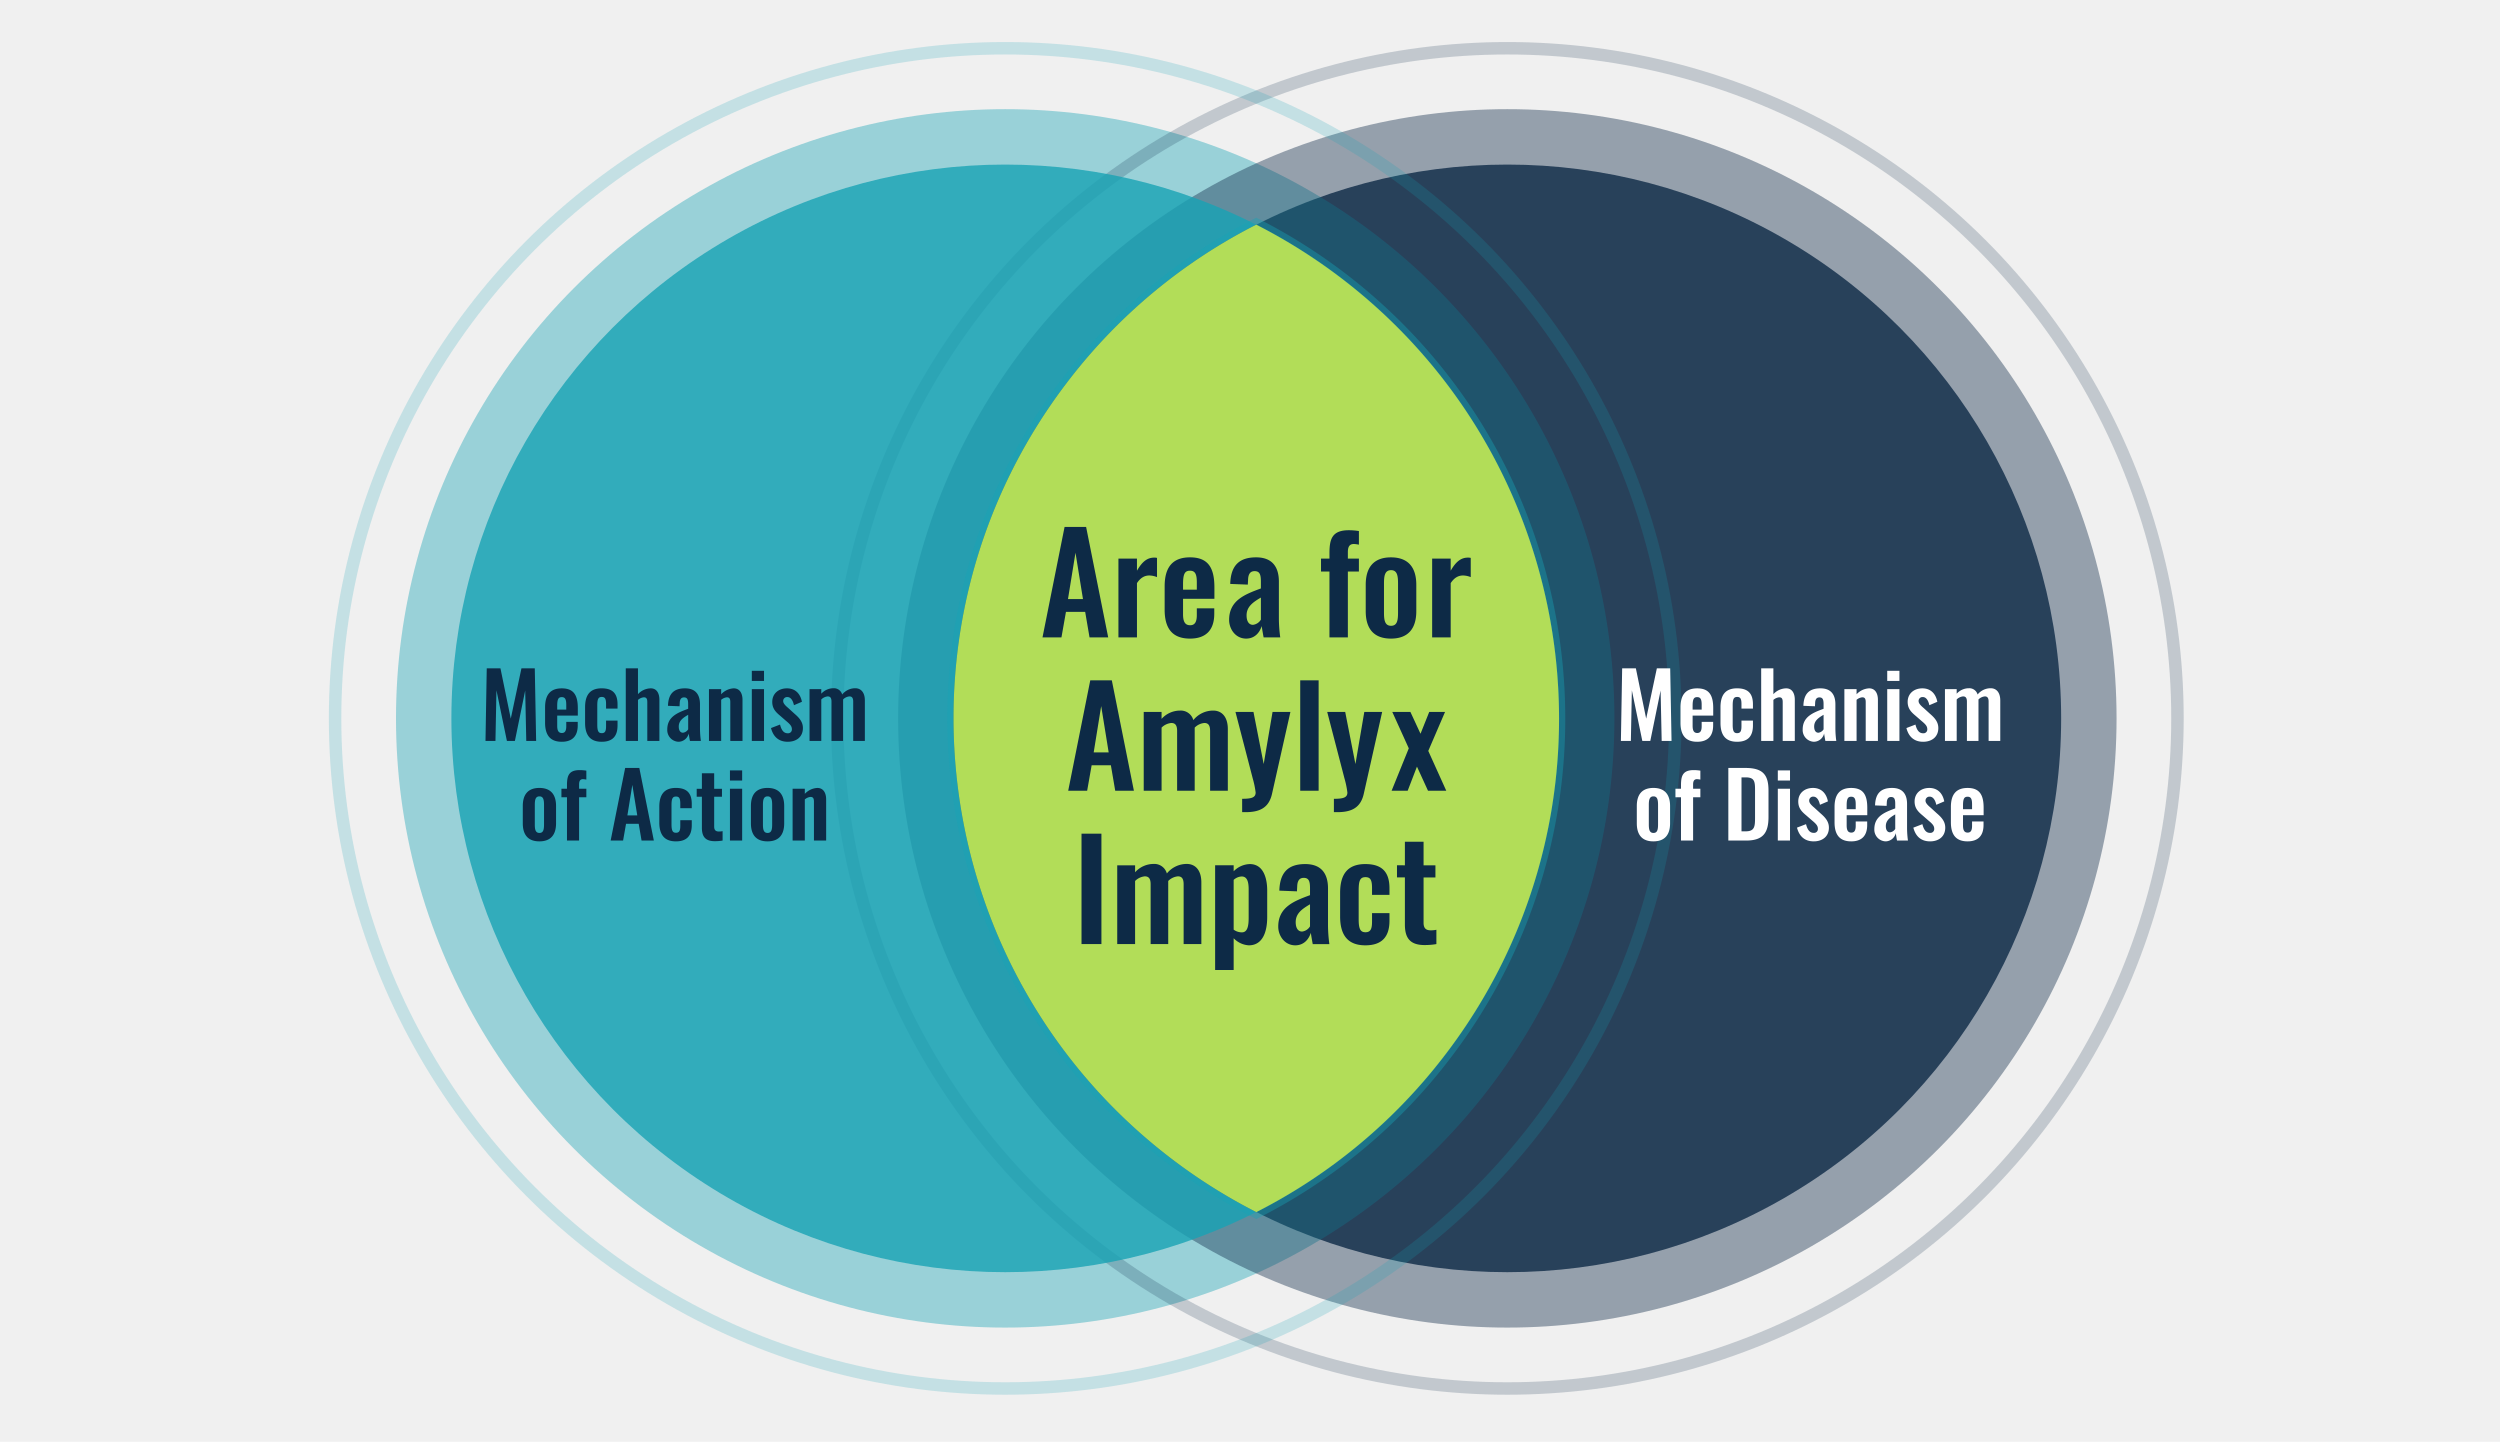
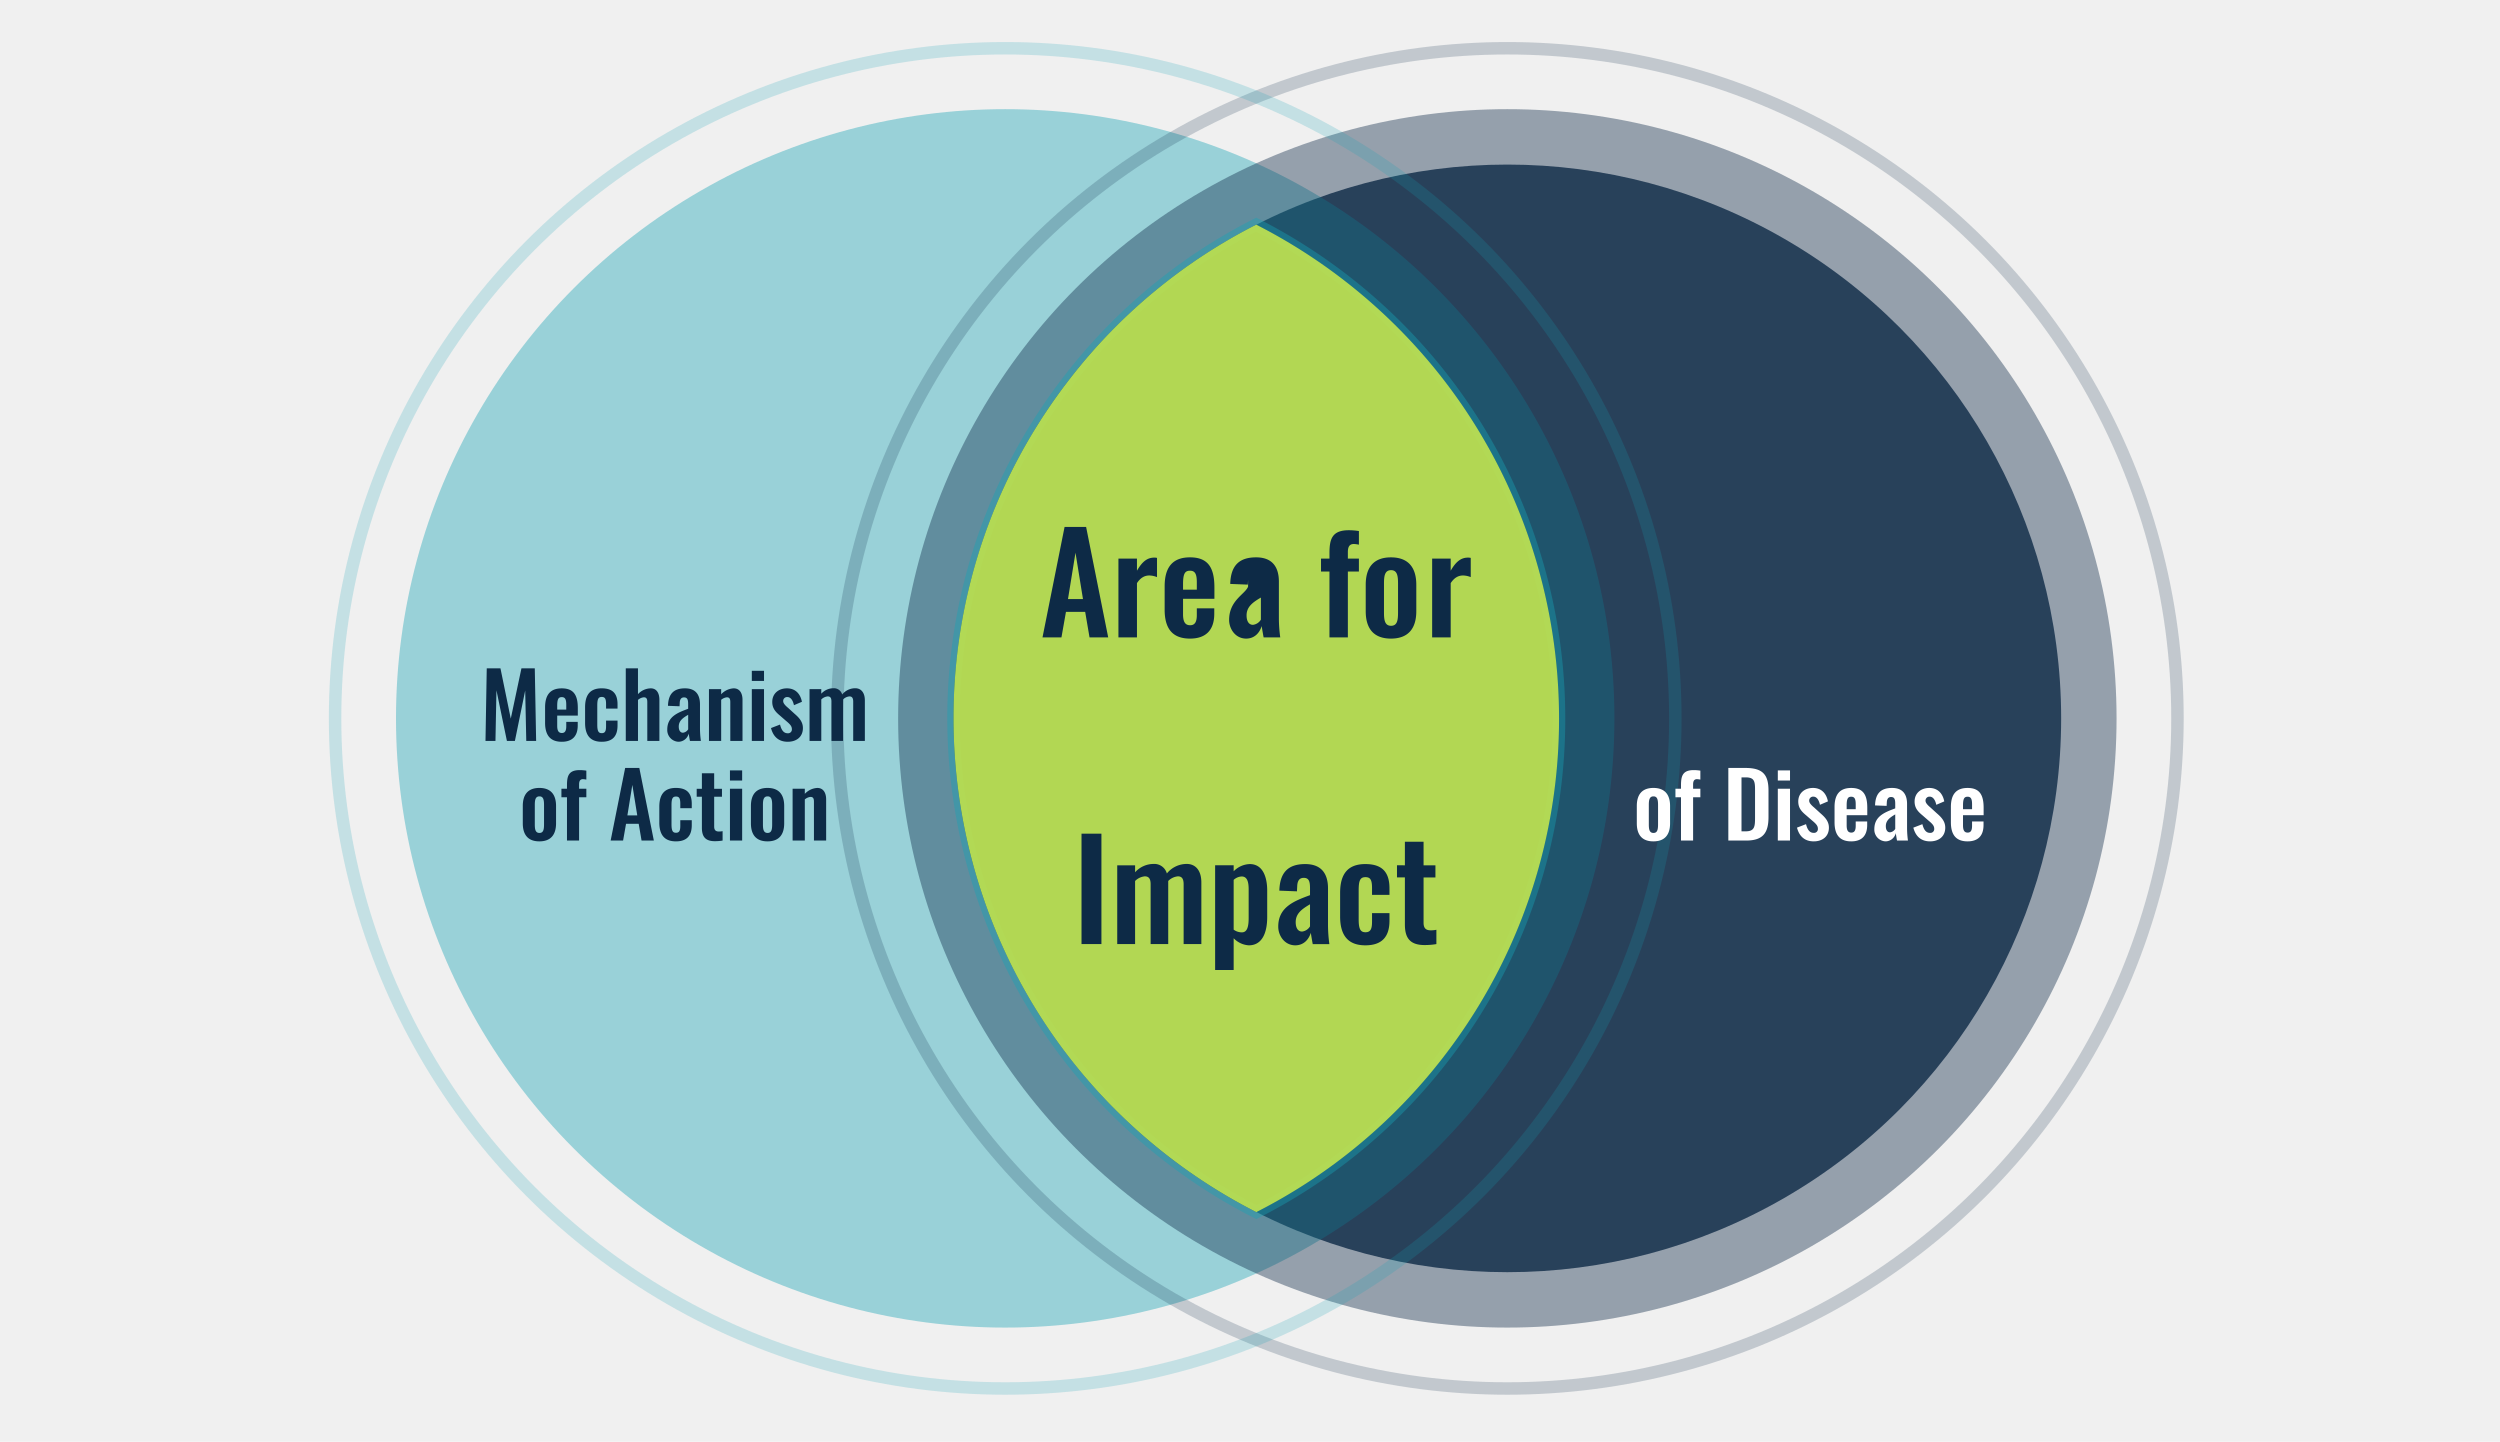
<svg xmlns="http://www.w3.org/2000/svg" width="1004" height="579" viewBox="0 0 1004 579">
  <g id="moa_mod_venn_diagram_980_x_559px" data-name="moa_mod venn diagram 980 x 559px" transform="translate(14.52 9)">
    <g id="Layer_21">
      <rect id="Rectangle_3" data-name="Rectangle 3" width="1004" height="579" transform="translate(-14.52 -9)" fill="#f0f0f0" />
    </g>
    <g id="Layer_23">
      <circle id="Ellipse_1" data-name="Ellipse 1" cx="222.41" cy="222.41" r="222.41" transform="translate(368.42 57.09)" fill="#0d2a46" opacity="0.8" />
      <circle id="Ellipse_2" data-name="Ellipse 2" cx="244.66" cy="244.66" r="244.66" transform="translate(144.51 34.84)" fill="#18a2b4" opacity="0.4" />
      <circle id="Ellipse_3" data-name="Ellipse 3" cx="269.12" cy="269.12" r="269.12" transform="translate(321.71 10.38)" fill="none" stroke="#0d2a46" stroke-miterlimit="10" stroke-width="5" opacity="0.2" />
      <circle id="Ellipse_4" data-name="Ellipse 4" cx="244.66" cy="244.66" r="244.66" transform="translate(346.17 34.84)" fill="#0d2a46" opacity="0.4" />
      <circle id="Ellipse_5" data-name="Ellipse 5" cx="269.12" cy="269.12" r="269.12" transform="translate(120.05 10.38)" fill="none" stroke="#18a2b4" stroke-miterlimit="10" stroke-width="5" opacity="0.2" />
-       <circle id="Ellipse_6" data-name="Ellipse 6" cx="222.41" cy="222.41" r="222.41" transform="translate(166.76 57.09)" fill="#18a2b4" opacity="0.8" />
    </g>
    <g id="Layer_27">
      <path id="Path_1" data-name="Path 1" d="M564.97,415.75c75.25-97.09,57.54-236.8-39.55-312.05a223.831,223.831,0,0,0-35.43-22.48,221.637,221.637,0,0,0-74.95,62.03c-75.25,97.09-57.54,236.8,39.55,312.05a223.833,223.833,0,0,0,35.43,22.48A221.637,221.637,0,0,0,564.97,415.75Z" fill="#18a2b4" stroke="#18a2b4" stroke-miterlimit="10" stroke-width="5" opacity="0.4" />
-       <path id="Path_2" data-name="Path 2" d="M564.97,415.75c75.25-97.09,57.54-236.8-39.55-312.05a223.831,223.831,0,0,0-35.43-22.48,221.637,221.637,0,0,0-74.95,62.03c-75.25,97.09-57.54,236.8,39.55,312.05a223.833,223.833,0,0,0,35.43,22.48A221.637,221.637,0,0,0,564.97,415.75Z" fill="#18a2b4" opacity="0.8" />
      <path id="Path_3" data-name="Path 3" d="M564.97,415.75c75.25-97.09,57.54-236.8-39.55-312.05a223.831,223.831,0,0,0-35.43-22.48,221.637,221.637,0,0,0-74.95,62.03c-75.25,97.09-57.54,236.8,39.55,312.05a223.833,223.833,0,0,0,35.43,22.48A221.637,221.637,0,0,0,564.97,415.75Z" fill="#0d2a46" opacity="0.4" />
      <path id="Path_4" data-name="Path 4" d="M564.97,415.75c75.25-97.09,57.54-236.8-39.55-312.05a223.831,223.831,0,0,0-35.43-22.48,221.637,221.637,0,0,0-74.95,62.03c-75.25,97.09-57.54,236.8,39.55,312.05a223.833,223.833,0,0,0,35.43,22.48A221.637,221.637,0,0,0,564.97,415.75Z" fill="#d9f74c" opacity="0.8" />
    </g>
    <g id="Layer_30">
      <g id="Group">
        <path id="Path_11" data-name="Path 11" d="M1.1,0h7.61l1.807-10.238h7.72L19.984,0h7.5l-8.87-44.348H9.965ZM11.333-15.385,14.345-34l3.011,18.615ZM31.591,0h7.446V-21.791c1.424-2.135,3.011-3.066,4.982-3.066a8.709,8.709,0,0,1,3.066.657v-7.72a4.3,4.3,0,0,0-1.15-.11c-2.683,0-4.763,1.533-6.9,5.256v-4.873H31.591ZM60.334.493c6.515,0,9.746-3.559,9.746-9.965v-2.19H63.072v2.683c0,2.737-.766,4.106-2.683,4.106s-2.847-1.259-2.847-4.38v-6.242H70.135v-4.544c0-7.72-2.354-12.1-9.8-12.1-7.008,0-10.183,4-10.183,11.607v9.417C50.151-3.613,53.217.493,60.334.493ZM57.542-19.163v-2.19c0-4.161.712-5.42,2.792-5.42s2.737,1.424,2.737,4.6v3.011Z" transform="translate(403.05 246.97)" fill="#0d2a46" />
-         <path id="Path_10" data-name="Path 10" d="M8.979.493c3.5,0,5.475-2.518,6.242-5.037.109.876.493,3.121.766,4.544h6.68a57.7,57.7,0,0,1-.548-7.775V-22.393c0-6.023-2.792-9.746-9.143-9.746-6.9,0-10.184,3.395-10.4,10.676l7.063.274L9.746-23.1c.055-2.08.712-3.5,2.628-3.5,2.135,0,2.519,1.533,2.519,4.216v2.737C8.541-17.3,2.135-14.892,2.135-7.008,2.135-3.34,4.709.493,8.979.493Zm2.738-5.53c-1.642,0-2.573-1.423-2.573-3.778,0-3.449,2.464-5.256,5.749-7.172v8.87A4.324,4.324,0,0,1,11.717-5.037Z" transform="translate(476.96 246.97)" fill="#0d2a46" />
+         <path id="Path_10" data-name="Path 10" d="M8.979.493c3.5,0,5.475-2.518,6.242-5.037.109.876.493,3.121.766,4.544h6.68a57.7,57.7,0,0,1-.548-7.775V-22.393c0-6.023-2.792-9.746-9.143-9.746-6.9,0-10.184,3.395-10.4,10.676l7.063.274L9.746-23.1v2.737C8.541-17.3,2.135-14.892,2.135-7.008,2.135-3.34,4.709.493,8.979.493Zm2.738-5.53c-1.642,0-2.573-1.423-2.573-3.778,0-3.449,2.464-5.256,5.749-7.172v8.87A4.324,4.324,0,0,1,11.717-5.037Z" transform="translate(476.96 246.97)" fill="#0d2a46" />
        <path id="Path_9" data-name="Path 9" d="M4.38,0h7.391V-26.444h4.435v-5.2H11.771v-2.573c0-2.081.6-3.285,2.409-3.285a12.043,12.043,0,0,1,2.026.274v-5.475a25.788,25.788,0,0,0-4.051-.328c-6.844,0-7.775,3.668-7.775,9.362v2.026H.986v5.2H4.38ZM29.072.493c6.9,0,10.184-4,10.184-11V-21.134c0-7.008-3.285-11-10.184-11s-10.129,4-10.129,11v10.622C18.943-3.5,22.174.493,29.072.493Zm.055-5.146c-2.573,0-2.847-2.409-2.847-5.311V-21.626c0-2.957.274-5.366,2.847-5.366,2.519,0,2.792,2.409,2.792,5.366V-9.965C31.919-7.008,31.646-4.654,29.127-4.654Z" transform="translate(515.01 246.97)" fill="#0d2a46" />
        <path id="Path_8" data-name="Path 8" d="M3.011,0h7.446V-21.791c1.424-2.135,3.011-3.066,4.982-3.066a8.709,8.709,0,0,1,3.066.657v-7.72a4.3,4.3,0,0,0-1.15-.11c-2.683,0-4.763,1.533-6.9,5.256v-4.873H3.011Z" transform="translate(557.62 246.97)" fill="#0d2a46" />
-         <path id="Path_7" data-name="Path 7" d="M1.1,0h7.61l1.807-10.238h7.72L19.984,0h7.5l-8.87-44.348H9.965ZM11.333-15.385,14.345-34l3.011,18.615ZM31.427,0H38.6V-25.349a6.379,6.379,0,0,1,3.887-1.861c1.478,0,2.354.767,2.354,3.176V0H51.9V-25.349a6.249,6.249,0,0,1,3.887-1.861c1.424,0,2.3.767,2.3,3.176V0h7.118V-24.747c0-4.982-2.464-7.446-5.858-7.446a10.237,10.237,0,0,0-7.994,3.833,5.224,5.224,0,0,0-5.311-3.833,10.035,10.035,0,0,0-7.446,3.34v-2.792H31.427Zm39.53,8.6H72.38c5.639,0,9.307-1.752,10.567-7.336l7.391-32.9H83.165L79.606-10.731,75.5-31.646H68.273L75.227-4.873A35.615,35.615,0,0,1,76.376.712c0,2.026-1.643,2.519-5.42,2.519ZM94.28,0h7.391V-44.348H94.28ZM107.8,8.6h1.424c5.639,0,9.307-1.752,10.567-7.336l7.391-32.9h-7.172l-3.559,20.914-4.106-20.914H105.12l6.953,26.773a35.615,35.615,0,0,1,1.15,5.585c0,2.026-1.643,2.519-5.42,2.519Z" transform="translate(413.37 308.56)" fill="#0d2a46" />
-         <path id="Path_6" data-name="Path 6" d="M.548,0H7.008l3.723-9.691L15.166,0H22.5L15.275-15.987,22.01-31.646H15.659l-3.5,8.76L8.1-31.646H.821L7.446-17.027Z" transform="translate(543.8 308.56)" fill="#0d2a46" />
        <path id="Path_5" data-name="Path 5" d="M3.559,0h7.994V-44.348H3.559ZM17.9,0h7.172V-25.349a6.379,6.379,0,0,1,3.887-1.861c1.478,0,2.354.767,2.354,3.176V0H38.38V-25.349a6.249,6.249,0,0,1,3.887-1.861c1.424,0,2.3.767,2.3,3.176V0h7.117V-24.747c0-4.982-2.464-7.446-5.858-7.446a10.237,10.237,0,0,0-7.993,3.833,5.224,5.224,0,0,0-5.311-3.833,10.035,10.035,0,0,0-7.446,3.34v-2.792H17.9ZM57.214,10.4H64.66V-2.354A9.161,9.161,0,0,0,70.737.493c5.366,0,7.391-5.037,7.391-11.333V-21.572c0-4.49-1.314-10.567-7.008-10.567a9.406,9.406,0,0,0-6.461,2.9v-2.409H57.214ZM67.945-4.709A5.63,5.63,0,0,1,64.66-5.8V-25.787a5.076,5.076,0,0,1,3.23-1.369c2.3,0,2.792,2.354,2.792,5.2v11.388C70.682-7.337,70.244-4.709,67.945-4.709ZM89.407.493c3.5,0,5.475-2.518,6.242-5.037.109.876.493,3.121.766,4.544h6.68a57.7,57.7,0,0,1-.548-7.775V-22.393c0-6.023-2.792-9.746-9.143-9.746-6.9,0-10.184,3.395-10.4,10.676l7.063.274.109-1.916c.055-2.08.712-3.5,2.628-3.5,2.135,0,2.518,1.533,2.518,4.216v2.737C88.969-17.3,82.563-14.892,82.563-7.008,82.563-3.34,85.136.493,89.407.493Zm2.737-5.53c-1.642,0-2.573-1.423-2.573-3.778,0-3.449,2.464-5.256,5.749-7.172v8.87A4.324,4.324,0,0,1,92.144-5.037Zm25.4,5.53c6.734,0,9.691-3.5,9.691-9.91v-3.011h-7.008v3.394c0,2.792-.493,4.271-2.628,4.271-1.916,0-2.738-1.1-2.738-5.147V-21.517c0-4.052.6-5.366,2.738-5.366,1.916,0,2.628,1.04,2.628,4.325v2.792h7.008v-2.628c0-6.461-2.9-9.746-9.691-9.746-7.282,0-10.129,4.271-10.129,11.552v9.526C107.42-3.942,110.212.493,117.548.493ZM141.31.383A28.364,28.364,0,0,0,146.073,0V-5.749a10.573,10.573,0,0,1-2.3.219c-1.916,0-2.847-.876-2.847-3.011V-26.773h4.763v-4.873h-4.763v-9.472h-7.5v9.472H130.25v4.873h3.175V-7.884C133.426-2.737,135.232.383,141.31.383Z" transform="translate(416.26 370.15)" fill="#0d2a46" />
      </g>
      <g id="Group-2" data-name="Group">
        <path id="Path_13" data-name="Path 13" d="M2.124,0h4l.4-20.34L10.728,0h3.2l4.14-20.268L18.5,0h3.96l-.54-29.16H16.56l-4.284,20.2-4.14-20.2H2.628ZM32.76.324c4.284,0,6.408-2.34,6.408-6.552v-1.44H34.56V-5.9c0,1.8-.5,2.7-1.764,2.7s-1.872-.828-1.872-2.88v-4.1H39.2v-2.988c0-5.076-1.548-7.956-6.444-7.956-4.608,0-6.7,2.628-6.7,7.632v6.192C26.064-2.376,28.08.324,32.76.324ZM30.924-12.6v-1.44c0-2.736.468-3.564,1.836-3.564s1.8.936,1.8,3.024v1.98ZM48.78.324c4.428,0,6.372-2.3,6.372-6.516v-1.98H50.544V-5.94c0,1.836-.324,2.808-1.728,2.808-1.26,0-1.8-.72-1.8-3.384v-7.632c0-2.664.4-3.528,1.8-3.528,1.26,0,1.728.684,1.728,2.844V-13h4.608v-1.728c0-4.248-1.908-6.408-6.372-6.408-4.788,0-6.66,2.808-6.66,7.6v6.264C42.12-2.592,43.956.324,48.78.324ZM58.464,0h4.9V-16.488a4.2,4.2,0,0,1,2.34-1.044c1.116,0,1.4.684,1.4,1.944V0h4.86V-16.56c0-2.412-.972-4.572-3.456-4.572a7.155,7.155,0,0,0-5.148,2.34V-29.16h-4.9ZM79.632.324a4.278,4.278,0,0,0,4.1-3.312c.072.576.324,2.052.5,2.988h4.392a37.943,37.943,0,0,1-.36-5.112v-9.612c0-3.96-1.836-6.408-6.012-6.408-4.536,0-6.7,2.232-6.84,7.02l4.644.18.072-1.26c.036-1.368.468-2.3,1.728-2.3,1.4,0,1.656,1.008,1.656,2.772v1.8c-4.176,1.548-8.388,3.132-8.388,8.316A4.709,4.709,0,0,0,79.632.324Zm1.8-3.636c-1.08,0-1.692-.936-1.692-2.484,0-2.268,1.62-3.456,3.78-4.716V-4.68A2.843,2.843,0,0,1,81.432-3.312ZM91.872,0h4.9V-16.524a4.3,4.3,0,0,1,2.268-1.008c1.116,0,1.4.684,1.4,1.944V0h4.9V-16.56c0-2.412-1.008-4.572-3.528-4.572a7.384,7.384,0,0,0-5.04,2.376v-2.052h-4.9ZM109.08-24.12h4.9v-4.068h-4.9Zm0,24.12h4.9V-20.808h-4.9Zm14.436.324c3.384,0,6.084-1.872,6.084-5.508,0-2.664-1.728-4.32-3.384-5.76l-2.52-2.3c-1.3-1.08-2.016-1.944-2.016-2.736a1.568,1.568,0,0,1,1.656-1.656c1.476,0,2.3,1.548,2.664,3.276l3.2-1.368c-.612-3.2-2.628-5.4-6.012-5.4-3.348,0-5.9,2.088-5.9,5.436,0,2.52,1.224,3.96,3.1,5.508l2.484,2.16c1.692,1.4,2.3,2.16,2.3,3.312a1.528,1.528,0,0,1-1.728,1.62c-1.512,0-2.484-1.224-3.024-3.492l-3.636,1.4C117.72-1.584,119.988.324,123.516.324ZM132.264,0h4.716V-16.668a4.194,4.194,0,0,1,2.556-1.224c.972,0,1.548.5,1.548,2.088V0h4.644V-16.668a4.109,4.109,0,0,1,2.556-1.224c.936,0,1.512.5,1.512,2.088V0h4.68V-16.272c0-3.276-1.62-4.9-3.852-4.9a6.731,6.731,0,0,0-5.256,2.52,3.435,3.435,0,0,0-3.492-2.52,6.6,6.6,0,0,0-4.9,2.2v-1.836h-4.716Z" transform="translate(178.33 288.57)" fill="#0d2a46" />
        <path id="Path_12" data-name="Path 12" d="M8.172.324c4.536,0,6.7-2.628,6.7-7.236V-13.9c0-4.608-2.16-7.236-6.7-7.236S1.512-18.5,1.512-13.9v6.984C1.512-2.3,3.636.324,8.172.324ZM8.208-3.06c-1.692,0-1.872-1.584-1.872-3.492V-14.22c0-1.944.18-3.528,1.872-3.528,1.656,0,1.836,1.584,1.836,3.528v7.668C10.044-4.608,9.864-3.06,8.208-3.06ZM19.26,0h4.86V-17.388h2.916v-3.42H24.12V-22.5c0-1.368.4-2.16,1.584-2.16a7.918,7.918,0,0,1,1.332.18v-3.6a16.957,16.957,0,0,0-2.664-.216c-4.5,0-5.112,2.412-5.112,6.156v1.332H17.028v3.42H19.26ZM36.792,0h5l1.188-6.732H48.06L49.212,0h4.932L48.312-29.16H42.624Zm6.732-10.116,1.98-12.24,1.98,12.24ZM63,.324c4.428,0,6.372-2.3,6.372-6.516v-1.98H64.764V-5.94c0,1.836-.324,2.808-1.728,2.808-1.26,0-1.8-.72-1.8-3.384v-7.632c0-2.664.4-3.528,1.8-3.528,1.26,0,1.728.684,1.728,2.844V-13h4.608v-1.728c0-4.248-1.908-6.408-6.372-6.408-4.788,0-6.66,2.808-6.66,7.6v6.264C56.34-2.592,58.176.324,63,.324ZM78.624.252A18.65,18.65,0,0,0,81.756,0V-3.78a6.952,6.952,0,0,1-1.512.144c-1.26,0-1.872-.576-1.872-1.98V-17.6H81.5v-3.2H78.372v-6.228H73.44v6.228H71.352v3.2H73.44v12.42C73.44-1.8,74.628.252,78.624.252ZM84.708-24.12h4.9v-4.068h-4.9Zm0,24.12h4.9V-20.808h-4.9ZM99.792.324c4.536,0,6.7-2.628,6.7-7.236V-13.9c0-4.608-2.16-7.236-6.7-7.236s-6.66,2.628-6.66,7.236v6.984C93.132-2.3,95.256.324,99.792.324Zm.036-3.384c-1.692,0-1.872-1.584-1.872-3.492V-14.22c0-1.944.18-3.528,1.872-3.528,1.656,0,1.836,1.584,1.836,3.528v7.668C101.664-4.608,101.484-3.06,99.828-3.06ZM109.872,0h4.9V-16.524a4.3,4.3,0,0,1,2.268-1.008c1.116,0,1.4.684,1.4,1.944V0h4.9V-16.56c0-2.412-1.008-4.572-3.528-4.572a7.384,7.384,0,0,0-5.04,2.376v-2.052h-4.9Z" transform="translate(193.92 328.57)" fill="#0d2a46" />
      </g>
      <g id="Group-3" data-name="Group">
-         <path id="Path_15" data-name="Path 15" d="M2.124,0h4l.4-20.34L10.728,0h3.2l4.14-20.268L18.5,0h3.96l-.54-29.16H16.56l-4.284,20.2-4.14-20.2H2.628ZM32.76.324c4.284,0,6.408-2.34,6.408-6.552v-1.44H34.56V-5.9c0,1.8-.5,2.7-1.764,2.7s-1.872-.828-1.872-2.88v-4.1H39.2v-2.988c0-5.076-1.548-7.956-6.444-7.956-4.608,0-6.7,2.628-6.7,7.632v6.192C26.064-2.376,28.08.324,32.76.324ZM30.924-12.6v-1.44c0-2.736.468-3.564,1.836-3.564s1.8.936,1.8,3.024v1.98ZM48.78.324c4.428,0,6.372-2.3,6.372-6.516v-1.98H50.544V-5.94c0,1.836-.324,2.808-1.728,2.808-1.26,0-1.8-.72-1.8-3.384v-7.632c0-2.664.4-3.528,1.8-3.528,1.26,0,1.728.684,1.728,2.844V-13h4.608v-1.728c0-4.248-1.908-6.408-6.372-6.408-4.788,0-6.66,2.808-6.66,7.6v6.264C42.12-2.592,43.956.324,48.78.324ZM58.464,0h4.9V-16.488a4.2,4.2,0,0,1,2.34-1.044c1.116,0,1.4.684,1.4,1.944V0h4.86V-16.56c0-2.412-.972-4.572-3.456-4.572a7.155,7.155,0,0,0-5.148,2.34V-29.16h-4.9ZM79.632.324a4.278,4.278,0,0,0,4.1-3.312c.072.576.324,2.052.5,2.988h4.392a37.943,37.943,0,0,1-.36-5.112v-9.612c0-3.96-1.836-6.408-6.012-6.408-4.536,0-6.7,2.232-6.84,7.02l4.644.18.072-1.26c.036-1.368.468-2.3,1.728-2.3,1.4,0,1.656,1.008,1.656,2.772v1.8c-4.176,1.548-8.388,3.132-8.388,8.316A4.709,4.709,0,0,0,79.632.324Zm1.8-3.636c-1.08,0-1.692-.936-1.692-2.484,0-2.268,1.62-3.456,3.78-4.716V-4.68A2.843,2.843,0,0,1,81.432-3.312ZM91.872,0h4.9V-16.524a4.3,4.3,0,0,1,2.268-1.008c1.116,0,1.4.684,1.4,1.944V0h4.9V-16.56c0-2.412-1.008-4.572-3.528-4.572a7.384,7.384,0,0,0-5.04,2.376v-2.052h-4.9ZM109.08-24.12h4.9v-4.068h-4.9Zm0,24.12h4.9V-20.808h-4.9Zm14.436.324c3.384,0,6.084-1.872,6.084-5.508,0-2.664-1.728-4.32-3.384-5.76l-2.52-2.3c-1.3-1.08-2.016-1.944-2.016-2.736a1.568,1.568,0,0,1,1.656-1.656c1.476,0,2.3,1.548,2.664,3.276l3.2-1.368c-.612-3.2-2.628-5.4-6.012-5.4-3.348,0-5.9,2.088-5.9,5.436,0,2.52,1.224,3.96,3.1,5.508l2.484,2.16c1.692,1.4,2.3,2.16,2.3,3.312a1.528,1.528,0,0,1-1.728,1.62c-1.512,0-2.484-1.224-3.024-3.492l-3.636,1.4C117.72-1.584,119.988.324,123.516.324ZM132.264,0h4.716V-16.668a4.194,4.194,0,0,1,2.556-1.224c.972,0,1.548.5,1.548,2.088V0h4.644V-16.668a4.109,4.109,0,0,1,2.556-1.224c.936,0,1.512.5,1.512,2.088V0h4.68V-16.272c0-3.276-1.62-4.9-3.852-4.9a6.731,6.731,0,0,0-5.256,2.52,3.435,3.435,0,0,0-3.492-2.52,6.6,6.6,0,0,0-4.9,2.2v-1.836h-4.716Z" transform="translate(634.31 288.57)" fill="#fff" />
        <path id="Path_14" data-name="Path 14" d="M8.172.324c4.536,0,6.7-2.628,6.7-7.236V-13.9c0-4.608-2.16-7.236-6.7-7.236S1.512-18.5,1.512-13.9v6.984C1.512-2.3,3.636.324,8.172.324ZM8.208-3.06c-1.692,0-1.872-1.584-1.872-3.492V-14.22c0-1.944.18-3.528,1.872-3.528,1.656,0,1.836,1.584,1.836,3.528v7.668C10.044-4.608,9.864-3.06,8.208-3.06ZM19.26,0h4.86V-17.388h2.916v-3.42H24.12V-22.5c0-1.368.4-2.16,1.584-2.16a7.918,7.918,0,0,1,1.332.18v-3.6a16.957,16.957,0,0,0-2.664-.216c-4.5,0-5.112,2.412-5.112,6.156v1.332H17.028v3.42H19.26ZM38.268,0H45.36C52.2,0,54.4-3.06,54.4-9.468v-10.62c0-6.228-2.16-9.072-9.252-9.072H38.268ZM43.56-3.708V-25.38h1.584c3.492,0,3.852,1.44,3.852,4.932v11.16c0,3.636-.144,5.58-3.78,5.58ZM58.14-24.12h4.9v-4.068h-4.9ZM58.14,0h4.9V-20.808h-4.9ZM72.576.324c3.384,0,6.084-1.872,6.084-5.508,0-2.664-1.728-4.32-3.384-5.76l-2.52-2.3c-1.3-1.08-2.016-1.944-2.016-2.736A1.568,1.568,0,0,1,72.4-17.64c1.476,0,2.3,1.548,2.664,3.276l3.2-1.368c-.612-3.2-2.628-5.4-6.012-5.4-3.348,0-5.9,2.088-5.9,5.436,0,2.52,1.224,3.96,3.1,5.508l2.484,2.16c1.692,1.4,2.3,2.16,2.3,3.312A1.528,1.528,0,0,1,72.5-3.1c-1.512,0-2.484-1.224-3.024-3.492l-3.636,1.4C66.78-1.584,69.048.324,72.576.324Zm15.048,0c4.284,0,6.408-2.34,6.408-6.552v-1.44H89.424V-5.9c0,1.8-.5,2.7-1.764,2.7s-1.872-.828-1.872-2.88v-4.1h8.28v-2.988c0-5.076-1.548-7.956-6.444-7.956-4.608,0-6.7,2.628-6.7,7.632v6.192C80.928-2.376,82.944.324,87.624.324ZM85.788-12.6v-1.44c0-2.736.468-3.564,1.836-3.564s1.8.936,1.8,3.024v1.98ZM101.412.324a4.278,4.278,0,0,0,4.1-3.312c.072.576.324,2.052.5,2.988h4.392a37.943,37.943,0,0,1-.36-5.112v-9.612c0-3.96-1.836-6.408-6.012-6.408-4.536,0-6.7,2.232-6.84,7.02l4.644.18.072-1.26c.036-1.368.468-2.3,1.728-2.3,1.4,0,1.656,1.008,1.656,2.772v1.8c-4.176,1.548-8.388,3.132-8.388,8.316A4.709,4.709,0,0,0,101.412.324Zm1.8-3.636c-1.08,0-1.692-.936-1.692-2.484,0-2.268,1.62-3.456,3.78-4.716V-4.68A2.843,2.843,0,0,1,103.212-3.312ZM119.3.324c3.384,0,6.084-1.872,6.084-5.508,0-2.664-1.728-4.32-3.384-5.76l-2.52-2.3c-1.3-1.08-2.016-1.944-2.016-2.736a1.568,1.568,0,0,1,1.656-1.656c1.476,0,2.3,1.548,2.664,3.276l3.2-1.368c-.612-3.2-2.628-5.4-6.012-5.4-3.348,0-5.9,2.088-5.9,5.436,0,2.52,1.224,3.96,3.1,5.508l2.484,2.16c1.692,1.4,2.3,2.16,2.3,3.312a1.528,1.528,0,0,1-1.728,1.62c-1.512,0-2.484-1.224-3.024-3.492l-3.636,1.4C113.508-1.584,115.776.324,119.3.324Zm15.048,0c4.284,0,6.408-2.34,6.408-6.552v-1.44h-4.608V-5.9c0,1.8-.5,2.7-1.764,2.7s-1.872-.828-1.872-2.88v-4.1h8.28v-2.988c0-5.076-1.548-7.956-6.444-7.956-4.608,0-6.7,2.628-6.7,7.632v6.192C127.656-2.376,129.672.324,134.352.324ZM132.516-12.6v-1.44c0-2.736.468-3.564,1.836-3.564s1.8.936,1.8,3.024v1.98Z" transform="translate(641.31 328.57)" fill="#fff" />
      </g>
    </g>
  </g>
</svg>